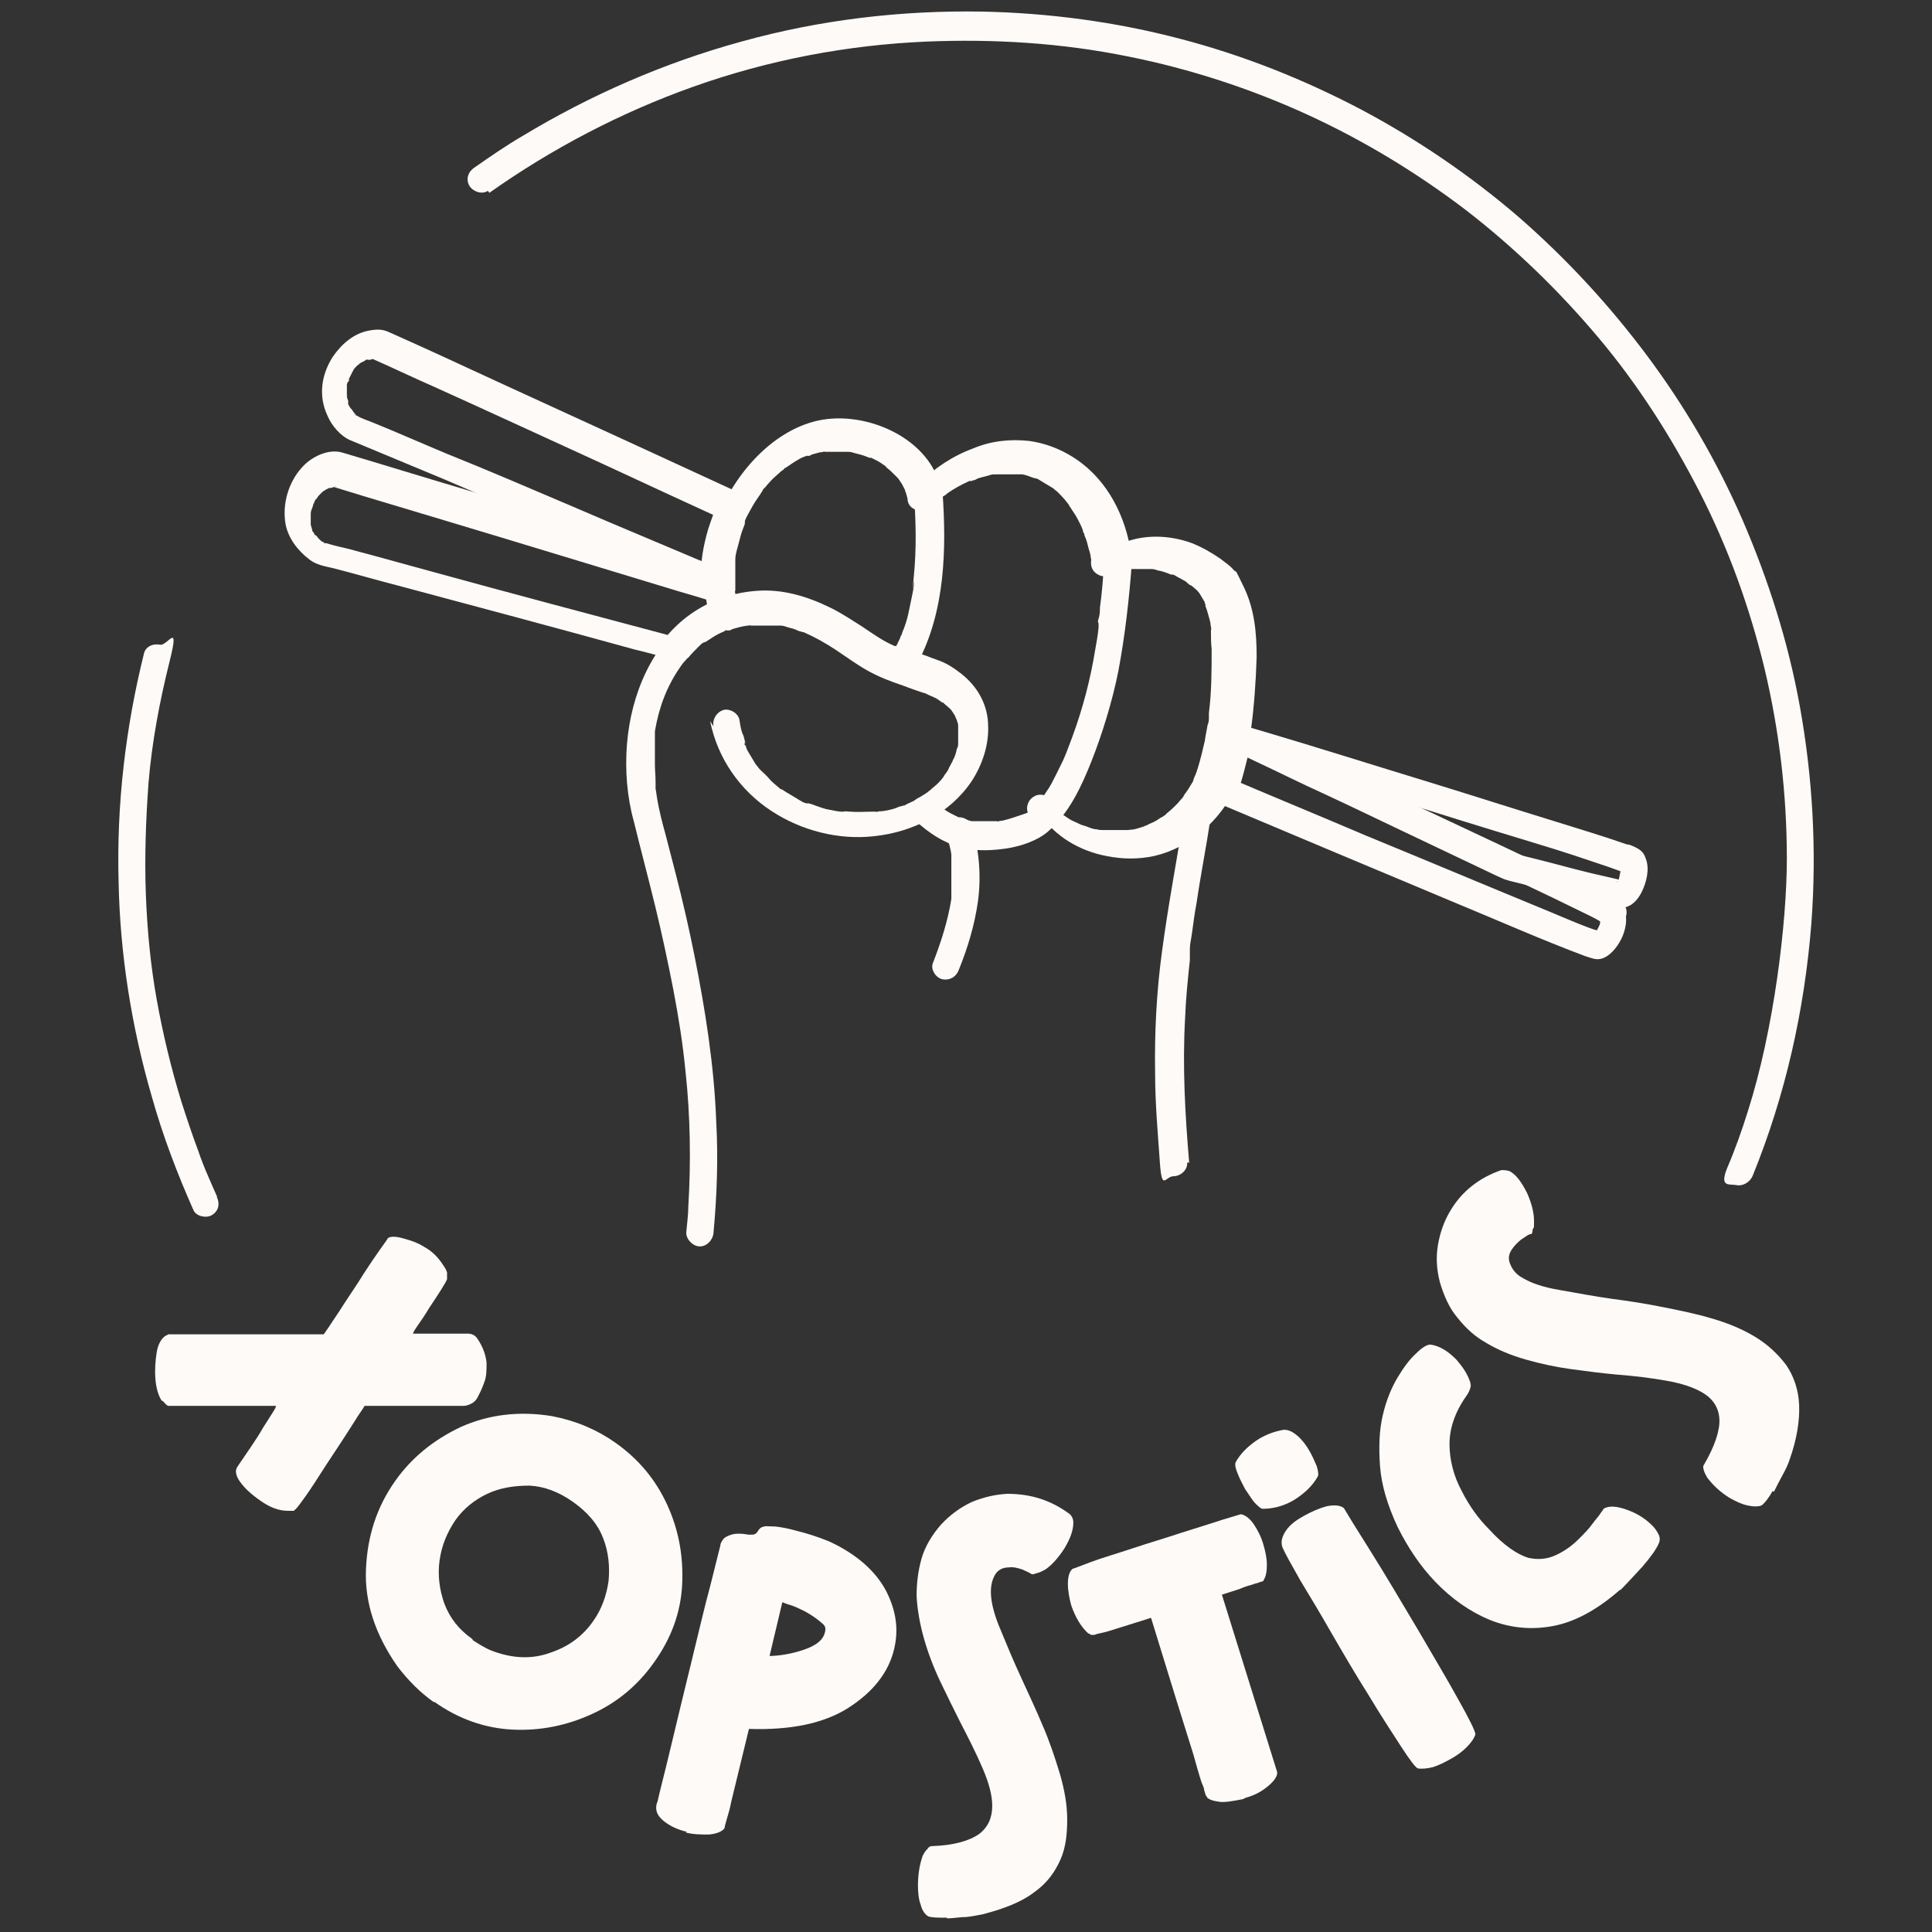
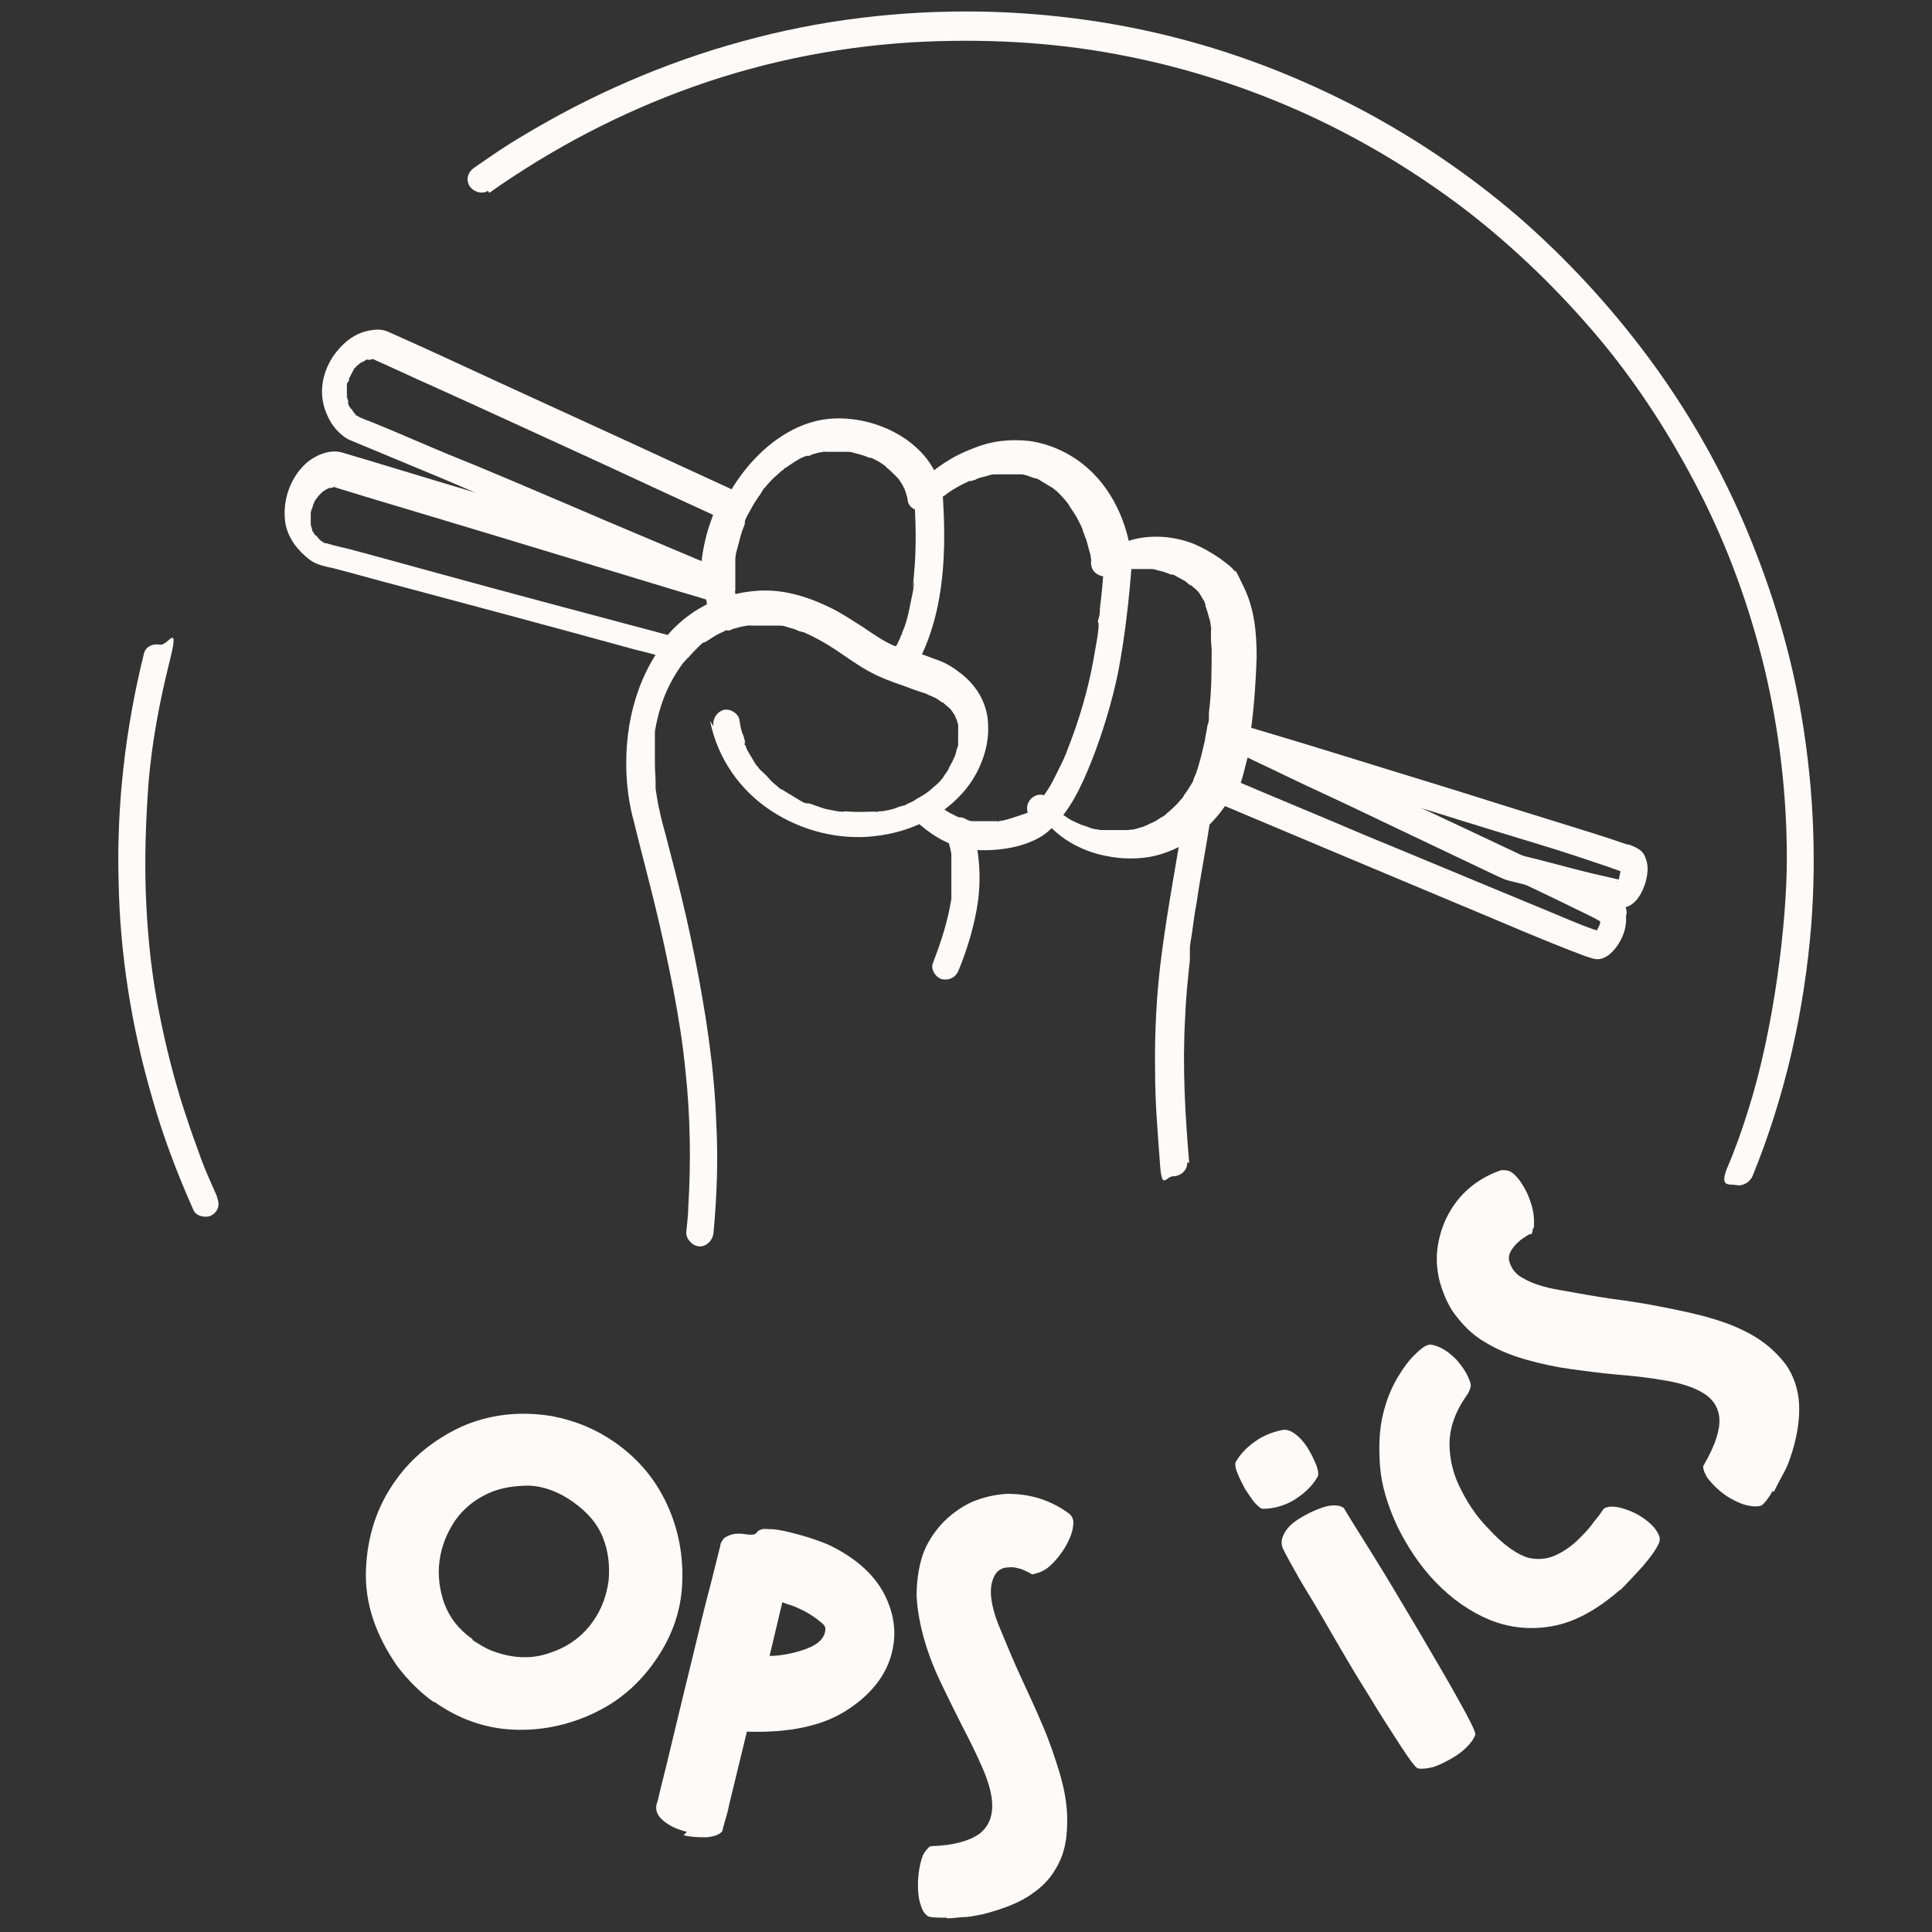
<svg xmlns="http://www.w3.org/2000/svg" version="1.1" viewBox="0 0 283.5 283.5">
  <rect x="0" y="0" width="283.5" height="283.5" fill="#333333" stroke="none" />
  <defs>
    <style>
      .cls-1 {
        fill: #fdfaf7;
      }
    </style>
  </defs>
  <g>
    <g id="Capa_1">
      <g id="Capa_1-2" data-name="Capa_1">
        <g>
          <g>
            <g>
-               <path class="cls-1" d="M23.7,205.5c-.5-.8-.8-1.9-.9-3.2s0-2.7.2-3.9.7-2,1.3-2.4c.1,0,.2-.1.4-.2h22.8s.3-.4.9-1.3c.5-.8,1.3-1.9,2.1-3.2.9-1.4,1.9-2.8,2.8-4.3.9-1.4,1.8-2.7,2.5-3.7s1.1-1.5,1.1-1.6c.4-.3,1.1-.3,2.2,0s2.1.6,3.2,1.3c1.1.6,2,1.5,2.7,2.6.3.4.5.8.6,1.1,0,.3,0,.6,0,1-.1.3-.4.8-.9,1.6-.5.8-1.1,1.7-1.7,2.6-.6,1-1.2,1.9-1.7,2.6s-.7,1.1-.7,1.2h4.9c1.4,0,2.5,0,3.2,0,.6,0,1.1.3,1.4.8.8,1.2,1.2,2.4,1.3,3.5,0,1.1,0,2.1-.4,3-.3.9-.7,1.6-1,2.2-.2.3-.4.5-.7.7-.4.2-.8.4-1.3.4h-14.5c-.4.7-.9,1.3-1.3,2-2.2,3.5-4,6.1-5.2,8-1.2,1.9-2.1,3.2-2.7,4-.5.7-.9,1.2-1.2,1.4,0,0-.2,0-.3,0h-.5c-1.4,0-2.7-.5-4.1-1.5-1.3-.9-2.3-1.8-3-2.8-.5-.7-.7-1.4-.5-1.9,0-.1.3-.5.7-1.1s.9-1.3,1.5-2.2c.6-.9,1.2-1.8,1.7-2.7.6-.9,1-1.6,1.4-2.2s.5-.9.5-1h-13.8c-1.2,0-1.9,0-2,0-.3-.1-.5-.4-.8-.7h0Z" />
              <path class="cls-1" d="M63.7,249.8c-2-1.4-3.8-3.2-5.4-5.3-3.2-4.6-4.8-9.3-4.6-14.2.2-4.9,1.6-9.2,4.3-13,2.4-3.4,5.6-6,9.6-7.9,4-1.8,8.5-2.4,13.4-1.6,3.6.7,6.6,2,9.3,3.9,3.4,2.4,5.9,5.4,7.6,9.1,1.7,3.7,2.4,7.6,2.2,11.7-.2,4.1-1.6,7.9-4.1,11.4-2.4,3.4-5.4,5.9-9.1,7.6-3.7,1.7-7.6,2.5-11.7,2.3-4.1-.2-8-1.6-11.5-4.1ZM69.4,240.7c.8.5,1.7,1.1,2.7,1.5,3.1,1.2,6,1.3,8.7.3,2.7-.9,4.8-2.5,6.3-4.7,1.2-1.7,1.9-3.7,2.2-5.8.2-2.1,0-4.3-.8-6.3-.8-2.1-2.3-3.8-4.4-5.3s-4.3-2.3-6.4-2.4c-2.2,0-4.3.3-6.2,1.2s-3.5,2.2-4.7,3.9c-1.2,1.8-2,3.7-2.3,5.9-.3,2.2,0,4.3.7,6.3.8,2.1,2.1,3.8,4.1,5.2h0Z" />
-               <path class="cls-1" d="M100.8,268.8c-1.3-.3-2.4-.8-3.3-1.5s-1.3-1.4-1.2-2.3c0,0,0-.2.2-.7.3-1.4,1-4,1.9-7.8.9-3.8,1.9-7.9,3-12.4s2-8.4,2.9-11.7l1.4-5.6c0-.3.2-.6.4-.9s.6-.5,1.2-.7,1.5-.2,2.6,0c.4,0,.7,0,.9-.1s.3-.3.4-.4c0,0,.1-.2.3-.4s.3-.2.6-.3.9,0,1.7,0c.9.1,1.9.3,3,.6,1.6.4,3.2.9,4.9,1.6,4.1,1.9,6.8,4.4,8.3,7.2,1.5,2.9,1.9,5.7,1.2,8.6-.8,3.4-3.1,6.3-6.7,8.6-3.6,2.3-8.5,3.3-14.6,3.1l-2.6,10.7c-.2,1.1-.5,2-.7,2.7s-.3,1.1-.3,1.2c-.4.5-1.2.8-2.3.9-1.1,0-2.2,0-3.4-.3h0ZM112.7,243c1.6,0,3.4-.3,5.2-.9,1.8-.6,2.8-1.4,3.1-2.4s0-1.2-.6-1.7-1.3-1-2.2-1.5c-.8-.4-1.6-.8-2.3-1s-1.1-.4-1.1-.4l-1.9,8h0Z" />
+               <path class="cls-1" d="M100.8,268.8c-1.3-.3-2.4-.8-3.3-1.5s-1.3-1.4-1.2-2.3c0,0,0-.2.2-.7.3-1.4,1-4,1.9-7.8.9-3.8,1.9-7.9,3-12.4s2-8.4,2.9-11.7l1.4-5.6c0-.3.2-.6.4-.9s.6-.5,1.2-.7,1.5-.2,2.6,0c.4,0,.7,0,.9-.1s.3-.3.4-.4s.3-.2.6-.3.9,0,1.7,0c.9.1,1.9.3,3,.6,1.6.4,3.2.9,4.9,1.6,4.1,1.9,6.8,4.4,8.3,7.2,1.5,2.9,1.9,5.7,1.2,8.6-.8,3.4-3.1,6.3-6.7,8.6-3.6,2.3-8.5,3.3-14.6,3.1l-2.6,10.7c-.2,1.1-.5,2-.7,2.7s-.3,1.1-.3,1.2c-.4.5-1.2.8-2.3.9-1.1,0-2.2,0-3.4-.3h0ZM112.7,243c1.6,0,3.4-.3,5.2-.9,1.8-.6,2.8-1.4,3.1-2.4s0-1.2-.6-1.7-1.3-1-2.2-1.5c-.8-.4-1.6-.8-2.3-1s-1.1-.4-1.1-.4l-1.9,8h0Z" />
              <path class="cls-1" d="M138.9,281.4c-1.3,0-2.2,0-2.7-.2-.5-.3-.9-.9-1.1-1.7-.3-.8-.4-1.8-.4-2.8,0-1.5.2-3,.7-4.4.2-.4.4-.7.7-1,.2-.3.4-.4.6-.4,3.3-.1,5.6-.8,7-1.8,1.3-1,1.9-2.4,1.9-4.1,0-1.6-.5-3.4-1.4-5.5s-2-4.3-3.2-6.6c-1-2-2-4-3-6.1-1-2.1-1.8-4.2-2.4-6.3s-1-4.3-1.1-6.3c0-1.8.2-3.6.7-5.4s1.5-3.5,2.9-5.1c1.3-1.4,2.8-2.5,4.5-3.3,1.7-.7,3.4-1.1,5.2-1.2,3.4,0,6.4.9,9.2,3,.3.3.5.7.5,1.2,0,1.1-.4,2.3-1.3,3.8-.9,1.4-1.9,2.5-2.8,3.1-.4.2-.7.4-1.1.5-.4.1-.6.2-.7.2,0,0,0,0-.2,0-.3-.2-.7-.4-1.4-.7-.6-.2-1.3-.4-2-.3-.9,0-1.6.4-2,1.1s-.6,1.5-.6,2.5c0,1.5.5,3.4,1.4,5.5.9,2.2,1.9,4.6,3.1,7.2,1,2.2,2.1,4.5,3.1,6.9,1,2.3,1.8,4.7,2.5,7,.7,2.4,1.1,4.6,1.1,6.8,0,2.1-.2,4.1-1,5.9s-2,3.5-3.9,4.8c-1.8,1.4-4.4,2.4-7.5,3.2-.6.1-1.4.3-2.4.4-1,0-1.9.2-2.8.2h0Z" />
-               <path class="cls-1" d="M182.4,264c-1.5.3-2.7.5-3.4.4s-1.3-.2-1.7-.5h0c0,0-.1,0-.2-.2,0,0,0-.1-.2-.3,0-.1-.1-.4-.2-.7,0-.3-.2-.7-.4-1.2-.3-.9-.7-2.3-1.2-4.1-1.1-3.5-3.2-10.2-6.2-20l-5.1,1.6c-.9.3-1.6.5-2.1.6s-.9.2-1.1.3h-.5c0,0-.2-.1-.3-.2,0,0,0,0-.1,0-1.1-1-1.9-2.4-2.5-4.1-.3-1.1-.5-2.2-.5-3.2s.2-1.8.7-2.2c.1,0,1.1-.4,2.7-1s3.7-1.2,6.1-2c2.4-.8,4.8-1.5,7.2-2.3,2.3-.7,4.4-1.4,6-1.9,1.7-.5,2.6-.8,2.7-.8.6.1,1.3.6,1.9,1.5.6.9,1.1,1.9,1.4,3,.3,1,.5,2,.5,2.9s-.1,1.7-.5,2.3c0,0,0,0,0,.1,0,0-.1,0-.3.1-.1,0-.3.1-.6.2-.2,0-.6.2-1,.3-.4.1-1,.3-1.7.6-.7.2-1.5.5-2.5.8l8.1,26c.1.4-.2,1.1-1.1,1.9-.9.8-2,1.5-3.5,1.9h0Z" />
              <path class="cls-1" d="M189.9,220.1c-1.5.9-3.1,1.3-4.6,1.3-.3,0-.7-.4-1.2-.9-.5-.6-.9-1.3-1.4-2-.4-.8-.8-1.5-1.1-2.3-.3-.7-.4-1.2-.3-1.6.7-1.3,1.9-2.5,3.5-3.5,1.2-.7,2.4-1.1,3.6-1.3.7,0,1.3.3,2,.9s1.3,1.4,1.8,2.3c.4.7.7,1.4,1,2.1.2.6.3,1.2.2,1.5-.7,1.3-1.9,2.5-3.5,3.5h0ZM212.7,258.2c-.7.4-1.5.8-2.4,1.1-.8.2-1.6.3-2.2.2-.3,0-1.2-1.2-2.5-3.2-1.3-2-3-4.6-4.8-7.6-1.9-3-3.7-6.1-5.5-9.2-1.6-2.8-3.1-5.3-4.5-7.6-1.3-2.3-2.2-3.9-2.6-4.8-.3-.8-.1-1.6.5-2.5s1.6-1.6,2.7-2.2c1.1-.6,2.2-1.1,3.4-1.4,1.1-.2,1.9-.1,2.4.3h0c.4.7,1.7,2.8,3.9,6.3s4.5,7.4,7,11.6c2.2,3.8,4.2,7.1,5.9,10.2,1.7,3,2.5,4.7,2.5,5.1-.2.6-.6,1.2-1.3,1.9-.6.6-1.4,1.2-2.3,1.7h0Z" />
              <path class="cls-1" d="M237.7,233.3c-3.3,2.9-6.6,4.7-9.8,5.3-3.2.6-6.3.3-9.3-.9-2.9-1.2-5.6-3.1-8-5.6-2.2-2.3-4-5-5.5-8-1.5-3.2-2.4-6.2-2.6-9-.2-2.8-.1-5.3.4-7.4.5-2.2,1.3-4.1,2.2-5.6.9-1.5,1.8-2.7,2.7-3.5.9-.9,1.6-1.3,2.1-1.3,1.4.2,2.6,1,3.8,2.2.5.6,1,1.2,1.4,1.9.5.9.8,1.7.7,2.1s-.3.9-.6,1.3h0c-1.7,2.4-2.5,4.8-2.5,7.1s.6,4.7,1.8,6.9c1.1,2.2,2.5,4.1,4,5.6,2.1,2.3,4.1,3.7,5.8,4.2,1.4.3,2.7.2,4-.4s2.4-1.4,3.4-2.4c.7-.7,1.4-1.4,1.9-2.1.5-.7,1-1.2,1.3-1.7.2-.3.4-.5.4-.6.8-.5,2-.4,3.6.2s2.7,1.4,3.6,2.3c.4.4.7.9.9,1.3.2.4.2.9,0,1.3-.4.9-1.2,2-2.4,3.4-1.2,1.3-2.3,2.5-3.2,3.4h0Z" />
              <path class="cls-1" d="M260.1,218.8c-.6,1.1-1.2,1.8-1.6,2.1-.5.2-1.2.2-2.1,0s-1.7-.6-2.6-1.1c-1.3-.8-2.4-1.8-3.3-3-.2-.4-.4-.7-.5-1.1s-.1-.6,0-.7c1.7-2.9,2.4-5.2,2.3-6.8s-.9-2.9-2.4-3.8c-1.3-.8-3.1-1.4-5.4-1.8-2.2-.4-4.7-.7-7.3-.9-2.2-.2-4.5-.5-6.7-.8s-4.5-.8-6.6-1.4c-2.1-.6-4.1-1.4-5.9-2.5-1.6-.9-2.9-2.1-4.1-3.6-1.2-1.4-2-3.2-2.6-5.2-.5-1.9-.6-3.7-.3-5.5s.9-3.5,1.8-5c1.7-2.9,4.3-4.9,7.5-6,.4,0,.9,0,1.3.2.9.5,1.7,1.6,2.5,3.2.7,1.6,1,2.9,1,4.1s0,.8-.2,1.2c0,.4-.1.6-.2.7,0,0,0,0-.2,0-.3.1-.7.4-1.3.8-.5.4-1,.9-1.4,1.5-.5.8-.5,1.5-.1,2.3.3.7.9,1.4,1.7,1.8,1.3.8,3.1,1.4,5.5,1.8,2.3.4,4.9.9,7.7,1.3,2.4.3,4.9.7,7.4,1.2s5,1,7.3,1.7c2.4.7,4.5,1.6,6.3,2.7,1.8,1.1,3.3,2.5,4.5,4.1,1.1,1.6,1.8,3.6,1.9,5.8.1,2.3-.3,5-1.4,8.1-.2.6-.5,1.3-1,2.2s-.9,1.7-1.3,2.5h0Z" />
            </g>
            <g>
              <path class="cls-1" d="M31.9,175.7c-.5-1.1-1-2.3-1.4-3.2s-1-2.4-1.4-3.6c-.9-2.4-1.7-4.8-2.5-7.3-1.5-4.9-2.7-9.9-3.6-14.9s-1.4-10.2-1.6-15.5c-.2-5.5,0-10.9.4-16.4.5-5.9,1.6-11.8,3.1-17.8s-.3-2.2-1.4-2.4-2.2.3-2.4,1.4c-2.7,10.9-4,22.1-3.7,33.3.2,10.7,1.9,21.4,4.9,31.7,1.6,5.7,3.7,11.2,6.1,16.6.4.9,1.9,1.2,2.7.7,1-.6,1.2-1.7.7-2.7h0Z" />
              <path class="cls-1" d="M71.8,28.3c9.2-6.5,19.3-11.8,30-15.6,11-3.9,22.5-6.1,34.2-6.6,9.9-.4,19.8.2,29.6,2.2,9,1.8,17.9,4.7,26.2,8.5,8.3,3.8,16.2,8.6,23.4,14.1,7.1,5.5,13.6,11.8,19.4,18.7s10.7,14.6,14.8,22.6c4.2,8.2,7.3,16.8,9.5,25.8,2.2,9.2,3.3,18.6,3.3,28s-1.9,25.1-5.7,37c-.9,2.9-1.9,5.7-3.1,8.5-1.1,2.8.4,2.2,1.4,2.4.9.2,2-.4,2.4-1.4,4.8-11.8,7.6-24.3,8.6-37,.8-10.7.2-21.4-1.7-31.9-1.7-9.4-4.6-18.5-8.4-27.3-3.7-8.5-8.4-16.6-14-24.1s-11.9-14.3-18.9-20.4c-7.1-6.1-14.9-11.4-23.2-15.8-8.4-4.4-17.2-7.9-26.4-10.3-9.5-2.5-19.3-3.8-29.1-4-11.9-.2-23.8,1.2-35.3,4.4-11.3,3.1-22.1,7.8-32.2,13.9-2.4,1.4-4.7,3-7,4.6-.9.6-1.3,1.7-.7,2.7.5.8,1.8,1.3,2.7.7h0Z" />
            </g>
          </g>
          <g>
            <g>
              <g>
                <path class="cls-1" d="M221.3,129.2c3.7.9,7.4,1.9,11.1,2.8s2.2.5,3.3.8,1.4.4,2.2.4c1.4,0,2.4-1.1,3-2.3.7-1.4,1.2-3.4.6-4.9-.3-1-.9-1.4-1.8-1.8s-.6-.2-1-.3c-3.4-1.2-6.8-2.2-10.3-3.3-6.2-1.9-12.4-3.9-18.6-5.8-8.2-2.5-16.4-5.1-24.5-7.5-1.1-.3-2.3-.7-3.4-1-.9-.3-2,.2-2.3,1.1s0,2,.8,2.5c1.3.6,2.7,1.3,4,1.9,3.2,1.5,6.4,3.1,9.7,4.6,3.9,1.8,7.8,3.7,11.6,5.5,3.4,1.6,6.7,3.2,10.1,4.8s3.3,1.6,4.9,2.3,0,0,0,0c.9.4,2.2.3,2.7-.7.4-.9.3-2.2-.7-2.7s-2.7-1.3-4-1.9c-3.2-1.5-6.4-3.1-9.7-4.6-3.9-1.8-7.8-3.7-11.6-5.5s-6.7-3.2-10.1-4.8c-1.6-.8-3.2-1.6-4.9-2.3h0c-.5,1.2-1,2.4-1.5,3.6,8.1,2.5,16.2,5,24.2,7.4,6.4,2,12.8,4,19.1,5.9s7.9,2.5,11.8,3.8c.8.3,1.7.6,2.5.9.8.3-.6-.3-.2,0,.3.2-.4-.3-.3-.3s-.3-.5-.2-.3,0-.4,0-.2,0,0,0,.1c0,.3,0-.3,0,0v.6c0,.2,0-.2,0-.2,0,.1-.2.9-.2,1-.1.4,0-.2,0,0s-.1.3-.2.4,0,0,0,.1c-.2.3,0,0,0,0,0,.1-.5.3,0,0,0,0-.2,0,0,0s.3-.1.7-.1h0c-.3,0,.6,0,.3,0s-.5,0-.7-.1c-.9-.2-1.7-.4-2.6-.6-3.2-.7-6.3-1.6-9.5-2.4s-2.1-.5-3.1-.8-2.2.3-2.4,1.4.3,2.2,1.4,2.4h0Z" />
                <path class="cls-1" d="M106.1,83.3c-12.5-3.8-25-7.6-37.6-11.4-6.1-1.8-12.2-3.7-18.3-5.5-2.1-.6-4.6.7-5.9,2.2-2,2.2-2.9,5.4-2.4,8.3.4,2.1,1.8,3.9,3.5,5.2,1,.8,2.3,1,3.6,1.3,3.1.8,6.2,1.7,9.3,2.5,11.6,3.1,23.2,6.2,34.8,9.4,1.7.4,3.5.9,5.3,1.4s1.7-.2,2.2-.9.4-.5.1-.2c0-.1.2-.3.3-.4.2-.2.4-.5.7-.7l.7-.7c.2-.2.3-.2.4-.3s.5-.4.2-.1c.5-.4,1.1-.8,1.7-1.1s.6-.3,1-.5.3-.1.5-.2c-.3.1.1,0,.2,0,1-.4,1.7-1.3,1.4-2.4s-.2-.7-.2-1.1,0-.4,0-.6,0-.8,0-.3c0-.5-.1-1-.2-1.5,0-1-.8-2-2-2s-2,.9-2,2,.3,3.1.7,4.6c.4-.8.9-1.6,1.4-2.4-3.4,1.3-6.3,3.5-8.5,6.5l2.2-.9c-12-3.2-24.1-6.4-36.1-9.7s-7.3-2-11-3c-1-.3-2.1-.5-3.2-.8s-.9-.3-1.3-.3.6.3.4.2-.2-.1-.4-.2-.1-.1-.2-.2c-.2-.2.4.3.1.1s-.1,0-.2-.1c-.3-.2-.6-.5-.8-.8s-.2-.1-.2-.2c0,.2.2.3,0,.1s-.2-.4-.4-.6,0-.2-.1-.3c-.2-.4,0,0,0,0,0,0-.2-.7-.2-.7,0-.1,0-.2,0-.4,0-.4,0,.4,0,0v-1.2c0,.5,0,0,0-.1,0-.3.2-.7.3-1s0-.3.2-.5c-.1.4,0,0,0,0,0-.2.2-.5.4-.7s.1-.2.2-.3c.2-.4-.3.3,0,0s.4-.4.6-.6,0,0,.1-.1c.3-.3-.4.2,0,0s.3-.2.5-.3.2-.1.4-.2c.3-.1,0,0-.1,0,0,0,.2,0,.3,0,.2,0,.4-.1.6-.2s.5,0,0,0-.2,0,0,0-.7-.2-.3,0c1.6.5,3.3,1,4.9,1.5,3.7,1.1,7.3,2.2,11,3.3,11.7,3.5,23.4,7.1,35,10.6,1.7.5,3.5,1,5.2,1.6,1,.3,2.2-.3,2.4-1.4.2-1.1-.3-2.1-1.4-2.4h.2Z" />
              </g>
              <g>
                <path class="cls-1" d="M238,133.1c-.3-.5-.8-.8-1.4-1.1s-1.3-.6-1.9-1c-2.5-1.2-4.9-2.4-7.4-3.6-8.6-4.1-17.2-8.1-25.9-12.2-6.3-3-12.7-5.9-19-8.9-1.1-.5-2.6-.1-2.9,1.2-.3,1.2-.6,2.4-.9,3.6-.2.8-.5,1.7-.7,2.5s-.2.7-.4,1,0-.2,0-.2c0,0,0,.1,0,.2,0,0,0,.2-.2.3-.3.5-.3,1.2,0,1.8.2.6.7.9,1.3,1.1,11.6,4.9,23.3,9.8,35,14.7,6.3,2.6,12.6,5.4,19,7.8.7.2,1.5.6,2.3.4,1.3-.3,2.4-1.7,3-2.9s1.1-3.1.3-4.7c-.4-.9-1.9-1.2-2.7-.7-.9.6-1.2,1.7-.7,2.7-.2-.5,0-.2,0,0,0-.6,0-.2,0,0v.2c0,0,0-.4,0,0s-.1.4-.2.7c-.1.4.2-.3,0,0s-.1.2-.2.4-.1.2-.2.3c-.2.3,0,0,0,0,0,0-.1.2-.2.3s-.3.3,0,0,0,0,0,0c.3-.1.4-.2.8-.2-.2,0,.7.1.4,0-.4-.1-.8-.3-1.3-.4-2.3-.8-4.5-1.8-6.7-2.7-9-3.7-17.8-7.4-26.8-11.1-6.8-2.9-13.6-5.7-20.4-8.6l1.2,2.9c.8-1.4,1.2-3.1,1.6-4.7.3-1.2.6-2.4,1-3.7-1,.4-1.9.8-2.9,1.2,10.6,4.9,21.2,9.9,31.7,14.8,10.5,5,13.2,6.2,19.7,9.4.8.4,1.7.8,2.5,1.3s.4.2.7.4.1,0,.2,0h0c0,.1-.7-.7-.7-.7.5.9,1.8,1.3,2.7.7.9-.5,1.3-1.8.7-2.7h0Z" />
                <path class="cls-1" d="M109.1,72.6c-11.9-5.5-23.9-11-35.9-16.5-5.4-2.5-10.8-5-16.2-7.4-.9-.4-1.7-.4-2.8-.2-2.3.4-4.1,2-5.4,3.9-1.7,2.7-2.1,5.8-.7,8.7.6,1.4,1.9,2.9,3.3,3.5,4.6,1.9,9.1,3.8,13.7,5.7,2.3,1,4.7,2,7,3s2.7,1.1,4.1,1.7c.6.2,1.2.5,1.9.8s.3.1.5.2c-.3-.1.2,0,.2,0,.4.2.8.3,1.2.5,6.3,2.7,12.7,5.4,19,8s3.5,1.5,5.2,2.2c.7.3,1.3.4,2,0,.6-.3,1-1,1-1.7v-1.8c0-.6,0-.6,0-.9s0-.3,0-.4c0,.2,0,0,0,0,.2-1.1.4-2.2.7-3.3s.3-.9.4-1.3.1-.3.2-.5,0-.1,0-.2c.1-.4-.1.3,0,0,.2-.4.4-.9.6-1.3.5-.9.2-2.2-.7-2.7s-2.1-.2-2.7.7c-.8,1.3-1.3,2.9-1.8,4.4-.7,2.4-1.2,5.1-1,7.6,1-.6,2-1.1,3-1.7-7.5-3.2-15-6.3-22.4-9.5-5.9-2.5-11.9-5.1-17.9-7.5-3.6-1.5-7.2-3.1-10.9-4.6-.8-.3-1.6-.6-2.4-1s-.4-.2.1,0c-.1,0,.5.4.3.2s-.2-.1-.3-.2c-.3-.2-.5-.5-.7-.8s.2.3,0,0-.1-.2-.2-.2c-.1-.2-.3-.4-.4-.7s0-.1,0-.2c0-.1,0,0,0,0s0,.1,0,0,0-.1,0-.2c0-.2-.3-.7-.2-.9s0,.4,0,.1,0-.1,0-.2v-.5c0-.2,0-.6,0-.2,0-.2,0-.4,0-.6s0-.4.2-.6.2-.5,0-.2c.2-.4.4-.8.6-1.2s.2-.3.2-.4.2-.3,0,0,0,0,0,0c.2-.2.4-.5.7-.7s.2-.1.2-.1c0,0-.3.2-.1,0s.2-.1.3-.2c.2-.1.5-.2.7-.4s-.4.1,0,0,.2,0,.3,0c.2,0,.4,0,.6-.1s.2,0,.2,0c0,0-.6,0-.2,0s.2,0,.4,0h.3l-1-.2c3.2,1.4,6.3,2.9,9.5,4.3,8.2,3.7,16.4,7.5,24.5,11.2,6,2.8,12.1,5.6,18.2,8.4.9.4,2.2.3,2.7-.7s.3-2.2-.7-2.7h0Z" />
              </g>
            </g>
            <g>
              <path class="cls-1" d="M174.5,170.6c-.6-7-1-14.1-.6-21.2.1-2.8.4-5.7.7-8.5,0-.3,0-.6,0-1s0-.3,0-.5,0-.1,0-.2c0,.5,0,0,0,0,0-.7.2-1.4.3-2.2.2-1.5.4-3,.7-4.6.6-4.1,1.4-8.1,2-12.1.1-1-.2-2.2-1.4-2.4s-2.2.3-2.4,1.4c-1.1,6.8-2.4,13.6-3.3,20.4-.8,5.9-1.1,11.9-1,17.8,0,4.4.4,8.8.7,13.1s.8,2,2,2c1,0,2.1-.9,2-2h0Z" />
              <path class="cls-1" d="M104.2,105.8c1.1,5.5,4.4,10.2,9,13.2,4.4,2.9,9.9,4.3,15.1,3.7,5.6-.6,11.1-3.3,14.3-8.1,1.5-2.3,2.5-5.2,2.4-8,0-3.1-1.5-5.8-3.9-7.7s-3.3-1.9-5-2.6c-.8-.3-1.7-.6-2.6-.9s-.8-.3-1.2-.4-.4-.1-.6-.2-.2,0-.3,0c.2,0,0,0-.1,0-1.7-.7-3.2-1.8-4.7-2.8-1.6-1-3.2-2.1-4.9-2.9-3.3-1.6-6.9-2.7-10.7-2.4s-6.5,1.4-9.2,3.4c-6.1,4.4-9.2,11.7-9.8,19.1-.3,3.8,0,7.7,1,11.3,1,4.1,2.1,8.2,3.1,12.3s1.9,8.3,2.7,12.4c.8,4.2,1.4,8,1.8,12.1.7,6.5.8,13.2.4,19.8,0,1.2-.2,2.5-.3,3.8,0,1,1,2,2,2s1.9-.9,2-2c.5-5.4.7-10.9.4-16.3-.3-8.2-1.6-16.4-3.2-24.4-.8-4-1.7-7.9-2.7-11.8-.5-1.9-1-3.9-1.5-5.8-.5-1.8-1-3.7-1.3-5.6s-.1-.8-.2-1.2,0,.2,0,0,0-.2,0-.3c0-.2,0-.5,0-.7,0-.9-.1-1.8-.1-2.6s0-1.8,0-2.7,0-.8,0-1.2,0-.2,0-.3c0-.3,0,.2,0,0s0-.4,0-.7c.6-3.5,1.7-6.5,3.7-9.4.2-.3.4-.6.7-.9-.2.2,0,0,.1-.1.1-.1.2-.3.4-.4.5-.6,1-1.1,1.6-1.7s.5-.4.8-.6.2-.2,0,0,0,0,.1,0c.1,0,.3-.2.5-.3.6-.4,1.2-.8,1.9-1.1s.3-.1.4-.2.6-.2.4-.1.2,0,.3,0c.2,0,.3-.1.5-.2.7-.2,1.4-.4,2.2-.5s.3,0,.5,0,0,0,0,0h.2c.4,0,.8,0,1.2,0,.7,0,1.5,0,2.2,0s0,0,0,0c0,0,.2,0,.3,0,.2,0,.3,0,.5,0,.4,0,.8.2,1.2.3s.8.2,1.2.4.4.1.6.2.2,0,.4.1.3.1,0,0c1.6.7,3.2,1.6,4.7,2.6,1.5,1,3,2.1,4.6,3s3.4,1.6,5.2,2.2c.8.3,1.6.6,2.5.9s.4.1.5.2c-.2,0,.2,0,.2,0,.4.2.8.4,1.3.6s.7.4,1,.6.2.2.4.2,0,0,0,0c0,0,.1.1.2.2.2.2.5.4.7.6s.2.2.3.3c.1.1,0,0,0,0,0,0,.1.2.2.3.1.2.3.4.4.7s.1.3.2.4c.1.3,0-.3,0,0s.2.5.2.8,0,.2,0,.4,0,.6,0,.2,0,.2,0,.3v1.7c0,.4,0-.3,0,0s0,.6-.2.9c-.1.6-.3,1.2-.6,1.7,0-.3,0-.1,0,0s-.1.3-.2.4c-.1.3-.3.5-.4.8s-.3.5-.5.8-.2.2-.2.3c0,.2,0,0,0,0,0,0-.1.2-.2.3-.4.5-.8.9-1.3,1.3s-.4.4-.7.6.2-.2,0,0-.3.2-.4.3c-.5.3-1.1.7-1.6,1s-1.1.5-1.6.8c.3-.1.1,0,0,0s-.2,0-.4.1c-.3,0-.6.2-.9.3-.6.2-1.1.3-1.7.4s-.6,0-.9.1-.2,0-.4,0c-.5,0,.3,0-.1,0-1.2,0-2.4.1-3.6,0s-.6,0-.9,0-.2,0-.4,0c-.3,0,.4,0,0,0s-1.2-.2-1.8-.3-1.1-.3-1.7-.5-.5-.2-.8-.3-.2,0-.4-.1-.1,0-.2,0c-.2,0,0,0,0,0-.5,0-1.2-.5-1.7-.8-.5-.3-1-.6-1.5-.9s-.4-.3-.7-.4-.2-.2-.4-.3c-.2-.2.2.2,0,0s-.9-.7-1.3-1.2-.9-.9-1.3-1.3-.3-.4-.5-.6c.2.3,0,0,0,0s-.2-.2-.3-.4c-.3-.5-.6-1-.9-1.5s-.3-.5-.4-.8,0-.2-.2-.4,0-.1,0-.2-.2-.4,0-.1,0-.1,0-.2c0-.1,0-.2-.1-.4,0-.3-.2-.6-.3-.9-.2-.6-.3-1.2-.4-1.9-.2-1-1.5-1.7-2.4-1.4s-1.6,1.3-1.4,2.4h0Z" />
              <path class="cls-1" d="M134.1,72.3c.3,4.1.4,8.1,0,12.2s0,.5,0,.8c0,.1,0,.2,0,.4,0-.2,0-.1,0,0,0,.4-.1.9-.2,1.4-.2,1-.4,1.9-.6,2.9-.2.9-.5,1.9-.9,2.8,0,.2-.2.5-.3.7,0,.2,0,.2,0,0,0,0,0,.2-.1.3-.2.4-.4.9-.7,1.4-.5.9-.2,2.2.7,2.7s2.2.2,2.7-.7c4-7.6,4.2-16.7,3.6-25.1,0-1-.8-2-2-2s-2.1.9-2,2h0Z" />
              <path class="cls-1" d="M162,82.4c-.1,2.3-.3,4.6-.6,6.8,0,.5,0,1-.2,1.6s0,.5,0,.7,0,.3,0,.4c0,.6,0-.2,0,.2-.1,1.1-.3,2.2-.5,3.3-.7,4.3-1.8,8.5-3.3,12.6s-1.5,3.7-2.5,5.8c-.4.8-.8,1.6-1.3,2.3-.2.3-.4.6-.6.9s-.2.3,0,0c0,0-.1.1-.2.2-.1.1-.3.3-.4.5-.3.3-.5.6-.8.9s-.2.2-.4.3-.1,0-.2.2c-.3.2,0,0,0,0,0,.1-.6.3-.6.3-.6.2-1.2.4-1.8.6s-1,.3-1.4.4-.4,0-.6.1-.2,0-.3,0c-.6,0,.4,0-.2,0-.8,0-1.7,0-2.5,0s-.2,0-.3,0c-.2,0,.4,0,0,0s-.4,0-.6,0c-.4,0-.7-.2-1.1-.3s-.4-.1-.6-.2,0,0-.2,0c-.2,0,.4.2,0,0s-.6-.3-1-.5-.6-.3-.9-.5-.3-.2-.4-.3,0,0-.1,0c-.3-.2.3.3,0,0-.4-.4-.9-.8-1.4-1.2-.7-.7-2.1-.8-2.8,0-.7.8-.8,2,0,2.8,2.1,2,4.6,3.6,7.4,4.2,2,.4,4.1.3,6.1,0s4.5-1.1,6.1-2.5c3.1-2.7,4.9-6.6,6.4-10.4s3-8.6,3.9-13.1c1-5.3,1.6-10.7,2-16.1,0-1-.9-2-2-2s-1.9.9-2,2h.1Z" />
              <path class="cls-1" d="M152.7,119.5c2.1,3.3,5.9,5.4,9.6,6.1,2.4.5,4.8.5,7.1,0,2.6-.6,5-1.9,7-3.6,2.1-1.8,3.9-4.1,5-6.7,1.1-2.7,1.7-5.6,2.2-8.5.4-2.9.7-6.9.8-10.4,0-3.5-.3-7-1.9-10.3s-.9-1.8-1.5-2.5-1.3-1.1-1.9-1.6c-1.3-.9-2.7-1.7-4.2-2.3-3-1.1-6.4-1.3-9.4-.3s-1.6.6-2.4,1c1,.6,2,1.1,3,1.7-.6-5.3-2.9-10.6-7.2-14-2.3-1.8-5-3-7.9-3.4-2.8-.3-5.6,0-8.2,1.1-3,1.1-5.7,2.9-8,5.2,1.1.3,2.2.6,3.3.9-1.5-7.6-11-11.7-18-10.2-7,1.5-12.9,8.4-15.2,15.4-1.3,3.9-1.6,8.2-.6,12.1s1.4,1.7,2.4,1.4,1.6-1.3,1.4-2.4c0-.3-.1-.7-.2-1.1s0-.4,0-.5c0,.5,0,0,0-.2,0-.8,0-1.5,0-2.3s0-.7,0-1.1,0-.4,0-.6,0-.2,0-.3c0,.5,0,0,0,0,0-.8.3-1.6.5-2.4s.4-1.6.7-2.3.1-.4.2-.6.1-.3,0,0c0,0,0-.2,0-.3.1-.4.3-.7.5-1.1.4-.7.8-1.5,1.3-2.2s.4-.6.6-.9.2-.3.3-.5c-.3.4.1-.2.2-.2.5-.6,1.1-1.3,1.7-1.8s.5-.5.8-.7.3-.2.4-.4.3-.2,0,0,.1,0,.1,0c.6-.4,1.3-.9,2-1.3s.7-.3,1.1-.5.3-.1,0,0c0,0,.2,0,.3,0,.2,0,.4-.1.5-.2.4-.1.7-.2,1.1-.3s.4,0,.6-.1.2,0,.2,0,.5,0,.1,0,.3,0,.3,0h2.3c.2,0,.7,0,.4,0s.2,0,.3,0c.2,0,.5,0,.7.1.8.2,1.6.4,2.3.7s.2,0,.3,0c-.2,0-.2,0,0,0l.6.3c.4.2.8.4,1.2.7s.4.2.5.4.1,0,.2.2c.2.1-.3-.2,0,0s.7.6,1,.9.3.3.5.5.4.5.1.1c.2.3.5.7.7,1.1s.2.4.3.6.1.3,0,0c0,0,0,.2.1.3.1.4.3.9.3,1.3.3,1.5,2.3,1.8,3.3.9s.9-.8,1.3-1.2.2-.1.3-.2c.4-.4-.3.2.2-.1s.5-.3.7-.5c1-.7,2.1-1.3,3.2-1.8s-.3.1.2,0,.2,0,.3-.1c.3,0,.6-.2.8-.3.6-.2,1.2-.3,1.8-.5s.5,0,.8-.1c.6,0-.4,0,.2,0s.2,0,.3,0c.6,0,1.3,0,1.9,0s.5,0,.8,0c.6,0-.4,0,.2,0s.2,0,.3,0c.6,0,1.2.3,1.8.5s.3,0,.4.1c.4.1,0,0,0,0,.2,0,.5.2.8.4.5.3,1,.6,1.5.9s.2.1.3.2c-.3-.2,0,0,0,0,.2.2.4.3.6.5.4.4.8.8,1.2,1.3s.3.4.5.6c-.3-.3,0,0,0,.1,0,0,.1.2.2.3.3.5.7,1,1,1.6s.6,1.1.8,1.7,0,0,0,0c0,.2.1.4.2.5,0,.3.2.6.3.9.2.6.3,1.2.5,1.8s.1.6.2,1,0,.2,0,.3,0,.8,0,.3c0,.7.3,1.3,1,1.7s1.4.3,2,0,.6-.3,1-.5c-.4.2.1,0,.2,0,.1,0,.3,0,.5-.1.3,0,.5-.1.8-.2s.3,0,.5,0q.2,0,0,0h.3c.6,0,1.3,0,1.9,0s.3,0,.5,0c.6,0-.4,0,.1,0s.7.1,1,.2c.6.1,1.2.3,1.9.6s-.3-.1.2,0,.3.1.5.2c.4.2.7.4,1.1.6s.5.3.7.5.3.2.4.3c.5.3-.3-.2.1,0,.6.5,1,.8,1.3,1.3s.4.7.6,1,0,.2.1.3.2.6,0,.2c.3.7.5,1.5.7,2.2s.1.7.2,1.1,0,.6,0,.2c0,.2,0,.4,0,.6,0,.8,0,1.6.1,2.4,0,3.1,0,6.3-.4,9.4,0,0,0,.4,0,0,0,.2,0,.4,0,.6,0,.4,0,.8-.2,1.2-.1.7-.3,1.5-.4,2.3-.3,1.3-.6,2.6-1,3.9s-.4,1.1-.6,1.6-.1.1,0,0c0,0,0,.2-.1.3,0,.2-.2.4-.3.6-.3.5-.6,1-1,1.5s.2-.3-.1.2-.2.3-.3.4c-.2.2-.4.5-.7.8-.4.4-.8.8-1.3,1.2s-.2.2-.3.3c-.4.3.3-.2,0,0s-.5.4-.8.5c-.4.3-.9.6-1.4.8s-.4.2-.6.3c.5-.2,0,0,0,0-.1,0-.3.1-.5.2-.4.1-.9.3-1.4.4s-.5,0-.8.1h-.1c-.2,0-.1,0,.1,0h-.4c-1,0-2,0-3,0s.4,0,0,0-.3,0-.4,0c-.3,0-.5,0-.8-.1-.5,0-1-.2-1.5-.4s-.4-.1-.6-.2-.2,0-.3-.1c.5.3,0,0,0,0-.4-.2-.9-.4-1.3-.6s-.8-.5-1.1-.7-.1,0-.2-.2c-.3-.2.4.3,0,0s-.3-.2-.4-.4c-.3-.2-.6-.5-.8-.8s0-.1-.1-.2c-.3-.3.2.3,0,0s-.2-.3-.3-.5c-.5-.9-1.8-1.3-2.7-.7-.9.5-1.3,1.8-.7,2.7h0l.4-.2Z" />
              <path class="cls-1" d="M139,122.8c.2.9.5,1.7.6,2.6,0,.2,0,.4,0,.6v.2q0-.1,0,0c0,.4,0,.8,0,1.2,0,.8,0,1.7,0,2.5,0,.4,0,.7,0,1.1s0,.4,0,.6v.3q0-.1,0,0c-.5,3.2-1.5,6.3-2.7,9.4-.4.9.4,2.2,1.4,2.4s2-.3,2.4-1.4c1.3-3.2,2.3-6.5,2.8-10,.5-3.7.2-7.3-.8-10.9-.3-1-1.4-1.7-2.4-1.4s-1.7,1.4-1.4,2.4h0Z" />
            </g>
          </g>
        </g>
      </g>
    </g>
  </g>
</svg>